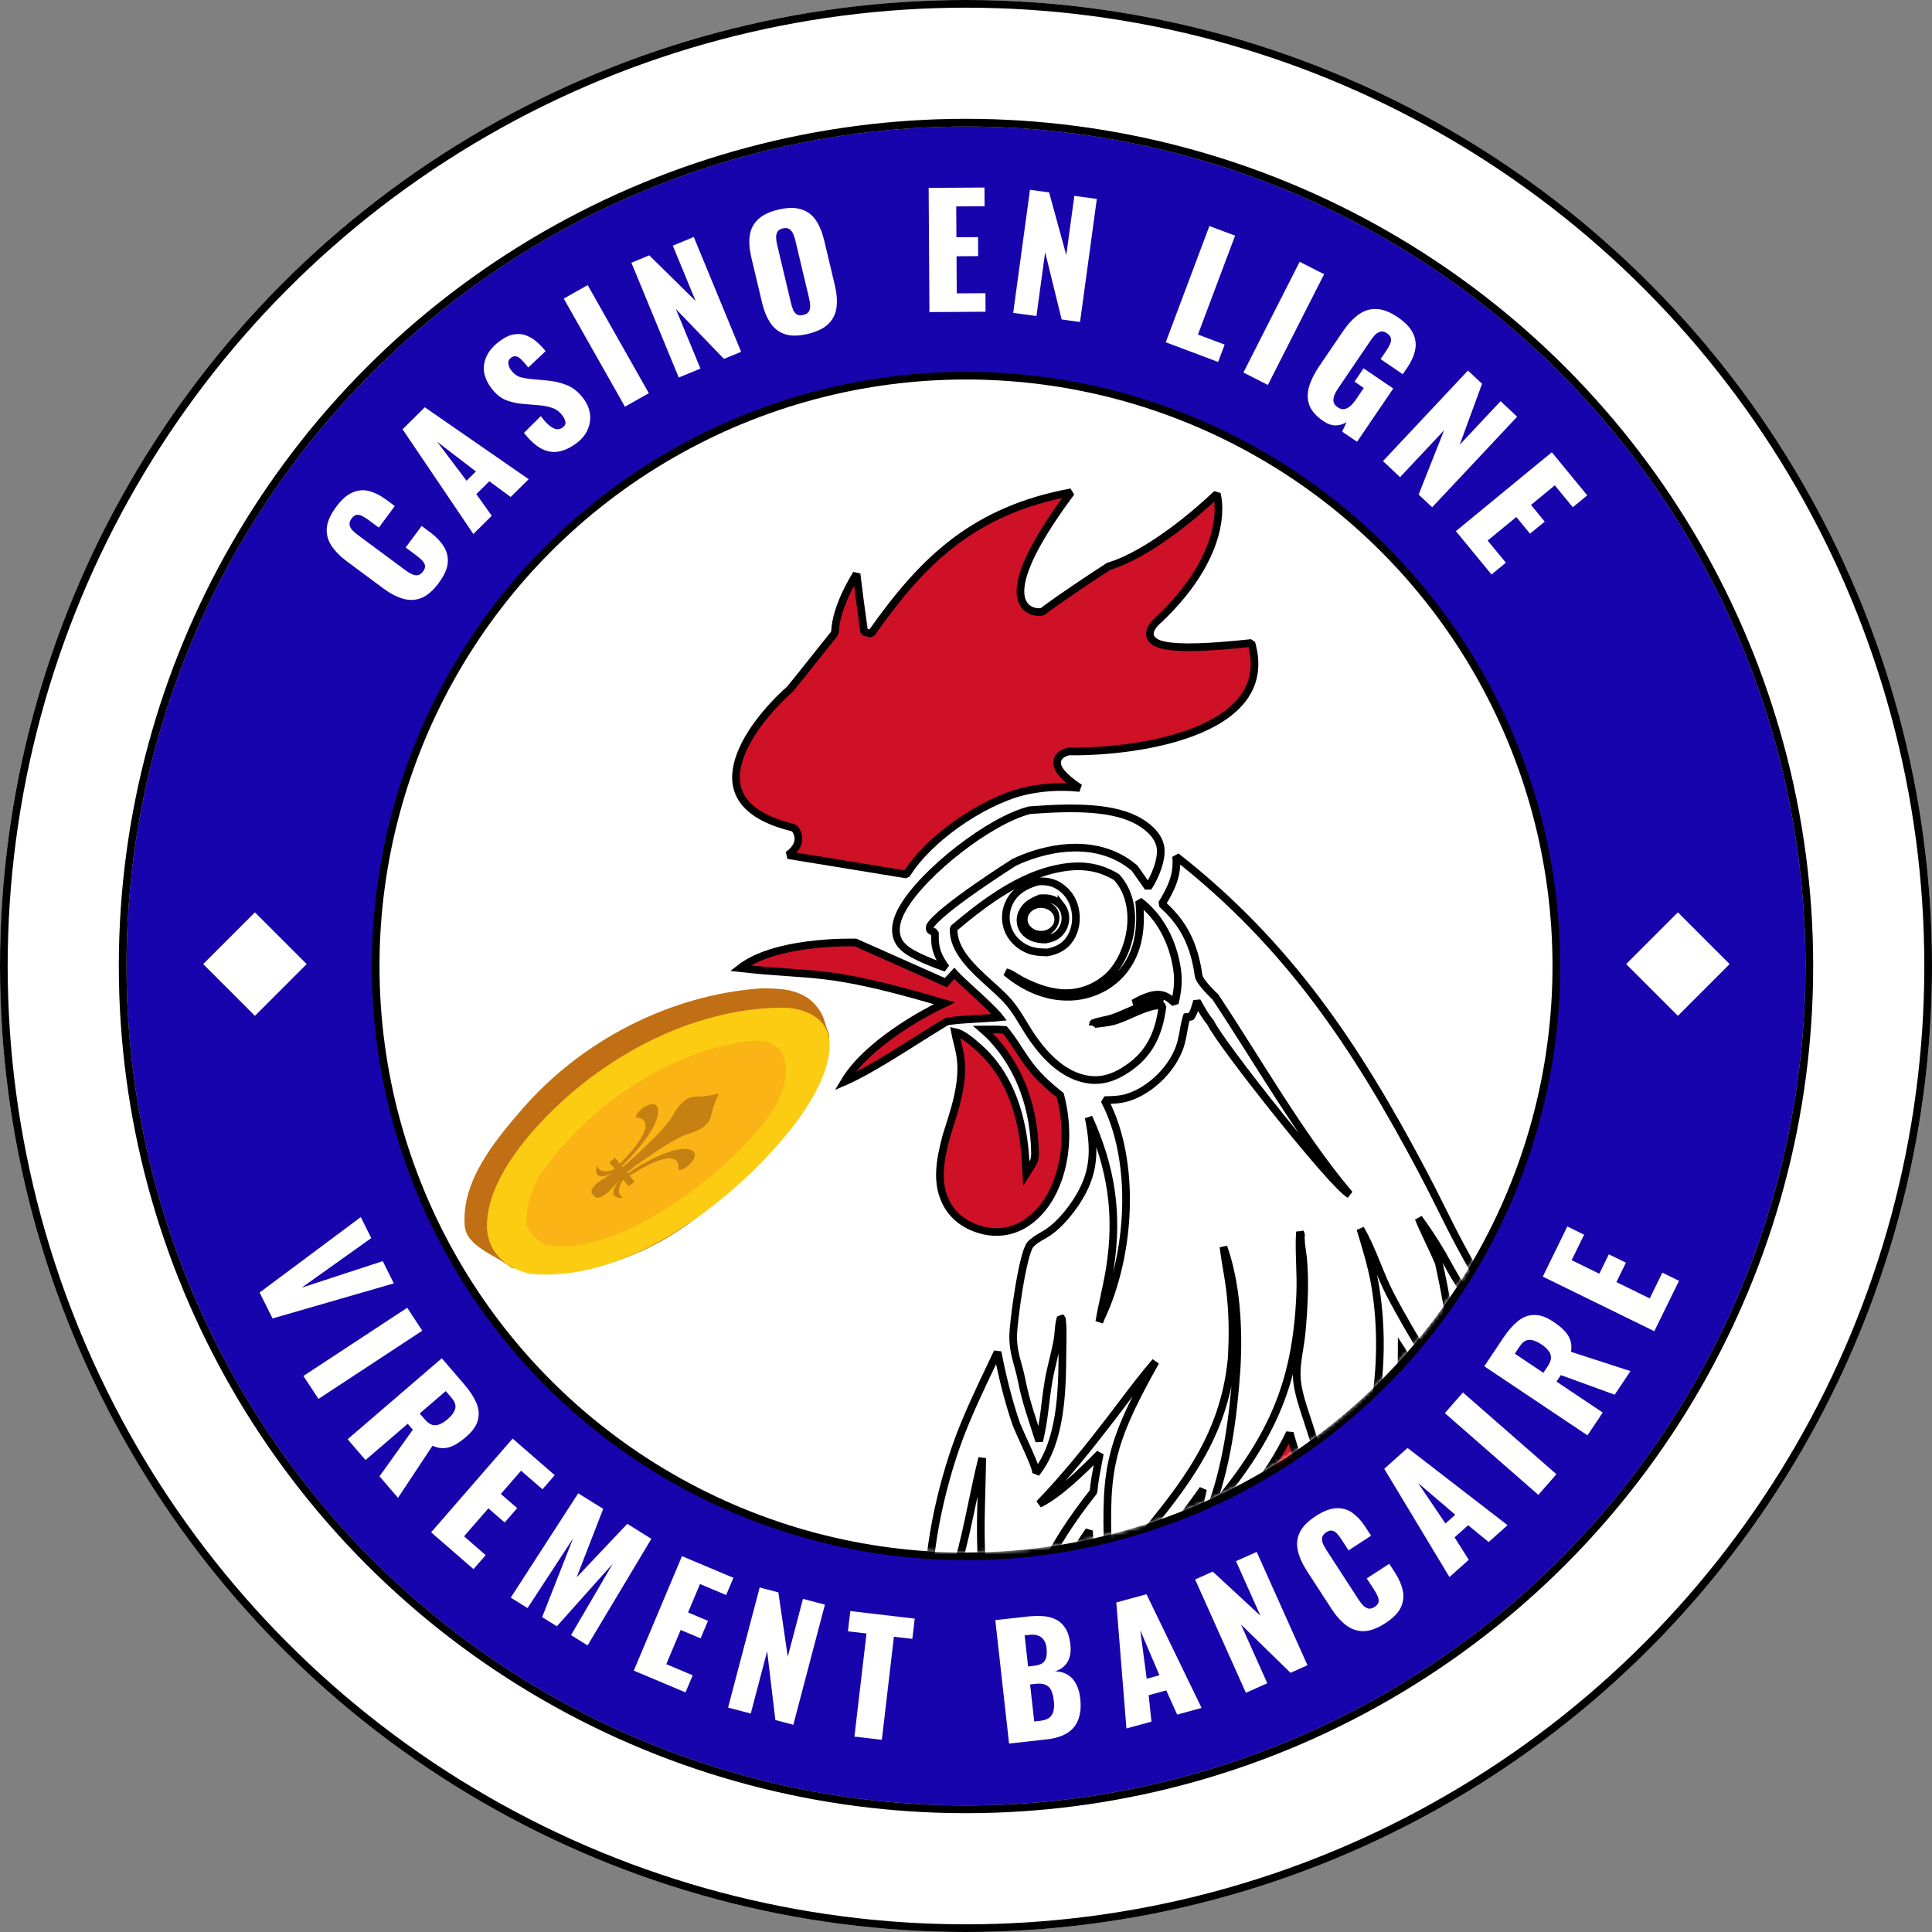
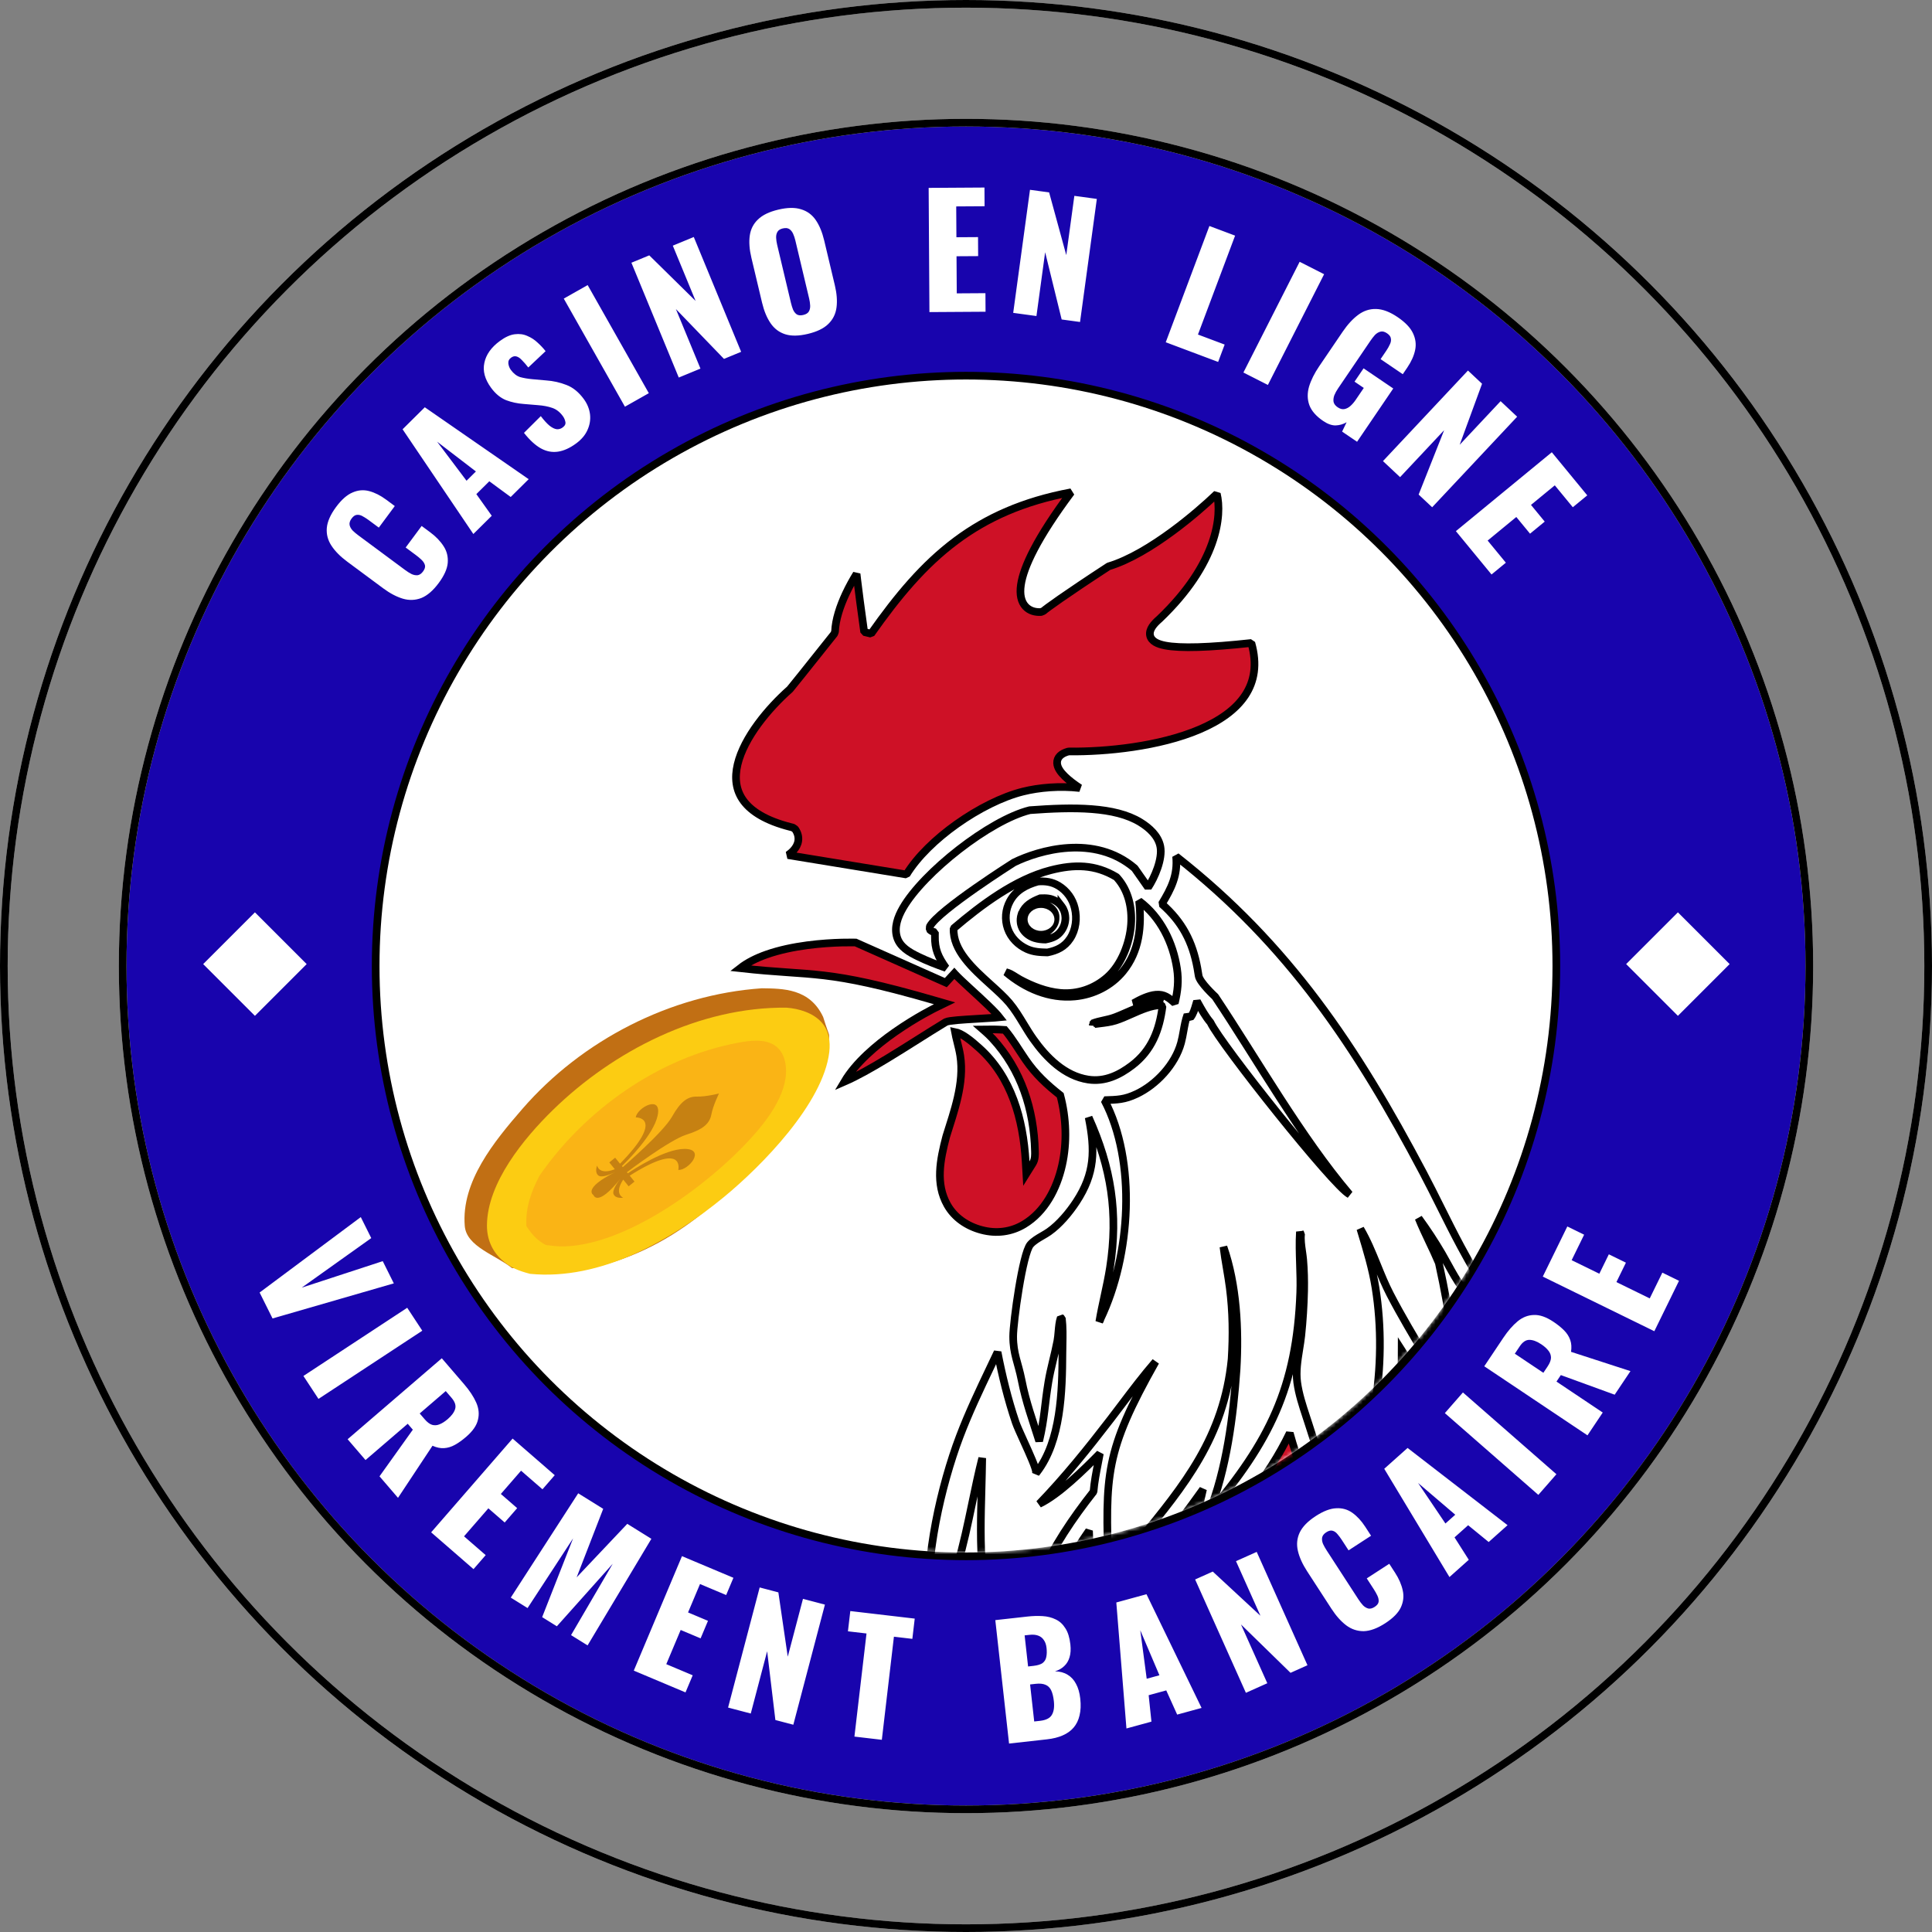
<svg xmlns="http://www.w3.org/2000/svg" width="504" height="504" viewBox="0 0 504 504" fill="none">
  <rect x="0" y="0" width="504" height="504" fill="#808080" stroke="none" />
-   <circle cx="252" cy="252" r="251" fill="white" />
  <circle cx="252" cy="252" r="251" stroke="#D9D9D9" stroke-width="2" />
  <circle cx="252" cy="252" r="251" stroke="black" stroke-width="2" />
  <circle cx="252" cy="252" r="220" fill="url(#paint0_linear_2006_921)" />
  <circle cx="252" cy="252" r="220" stroke="#D9D9D9" stroke-width="2" />
  <circle cx="252" cy="252" r="220" stroke="black" stroke-width="2" />
  <path d="M67.725 337.18L94.119 317.502L96.849 322.98L78.71 335.907L99.846 328.994L102.736 334.794L71.097 343.947L67.725 337.18ZM79.151 358.948L106.231 341.158L110.162 347.142L83.083 364.932L79.151 358.948ZM90.685 375.454L115.254 354.331L121.069 361.095C122.495 362.753 123.547 364.345 124.226 365.872C124.905 367.398 125.056 368.903 124.68 370.387C124.341 371.875 123.312 373.357 121.593 374.835C120.582 375.704 119.612 376.397 118.685 376.913C117.757 377.429 116.809 377.717 115.84 377.776C114.909 377.838 113.903 377.63 112.824 377.152L103.828 390.741L99.004 385.129L107.693 372.964L106.364 371.417L95.353 380.883L90.685 375.454ZM109.488 368.731L110.791 370.248C111.452 371.016 112.096 371.5 112.724 371.698C113.373 371.879 114.019 371.834 114.663 371.561C115.346 371.291 116.051 370.843 116.779 370.217C117.83 369.313 118.484 368.417 118.74 367.528C118.996 366.64 118.681 365.68 117.794 364.649L116.282 362.89L109.488 368.731ZM112.474 399.739L133.723 375.281L144.715 384.83L141.514 388.514L135.928 383.66L130.655 389.73L134.913 393.429L131.66 397.173L127.402 393.474L121.053 400.781L126.7 405.687L123.526 409.341L112.474 399.739ZM133.245 416.768L150.837 389.554L157.358 393.611L150.427 411.488L163.641 397.521L169.924 401.43L153.283 429.235L148.97 426.552L159.85 407.929L145.268 424.248L141.43 421.861L149.508 401.306L137.626 419.494L133.245 416.768ZM165.336 435.814L177.907 405.951L191.326 411.6L189.433 416.098L182.612 413.227L179.493 420.637L184.691 422.826L182.767 427.397L177.569 425.209L173.813 434.131L180.707 437.033L178.829 441.494L165.336 435.814ZM189.933 445.452L198.177 414.118L203.051 415.401L205.503 432.177L209.473 417.09L215.198 418.597L206.954 449.93L202.273 448.699L200.126 430.762L195.851 447.009L189.933 445.452ZM222.893 453.023L226.046 426.127L221.2 425.559L221.819 420.275L238.624 422.245L238.004 427.529L233.197 426.965L230.044 453.861L222.893 453.023ZM263.232 454.843L259.646 422.642L268.034 421.708C269.412 421.554 270.722 421.515 271.965 421.592C273.234 421.665 274.38 421.953 275.402 422.457C276.421 422.933 277.258 423.699 277.912 424.753C278.589 425.777 279.028 427.191 279.229 428.993C279.374 430.292 279.298 431.414 279 432.359C278.727 433.275 278.262 434.038 277.605 434.648C276.975 435.254 276.18 435.705 275.22 436C276.484 436.02 277.576 436.314 278.498 436.882C279.417 437.424 280.149 438.215 280.694 439.254C281.266 440.29 281.637 441.577 281.808 443.114C281.994 444.784 281.93 446.254 281.615 447.523C281.324 448.763 280.81 449.813 280.074 450.673C279.338 451.533 278.382 452.216 277.204 452.723C276.052 453.227 274.695 453.566 273.131 453.74L263.232 454.843ZM269.795 449.081L271.306 448.913C272.869 448.738 273.898 448.221 274.393 447.361C274.914 446.498 275.089 445.298 274.918 443.761C274.782 442.542 274.541 441.589 274.197 440.903C273.852 440.217 273.357 439.749 272.712 439.499C272.064 439.222 271.223 439.142 270.19 439.257L268.719 439.421L269.795 449.081ZM268.196 434.73L269.588 434.575C270.674 434.454 271.478 434.203 271.999 433.823C272.518 433.417 272.834 432.885 272.949 432.228C273.09 431.569 273.11 430.788 273.01 429.887C272.915 429.039 272.678 428.354 272.298 427.833C271.942 427.283 271.442 426.895 270.8 426.672C270.185 426.445 269.427 426.382 268.526 426.483L267.293 426.62L268.196 434.73ZM293.854 450.905L291.212 418.038L299.084 415.886L313.454 445.546L307.088 447.287L304.242 440.974L299.651 442.229L300.375 449.122L293.854 450.905ZM299.14 437.932L302.458 437.025L297.465 425.286L299.14 437.932ZM325.016 441.605L311.774 412.034L316.374 409.974L328.81 421.498L322.434 407.261L327.837 404.841L341.079 434.412L336.662 436.39L323.736 423.771L330.602 439.104L325.016 441.605ZM361.37 423.452C359.312 424.787 357.439 425.478 355.752 425.523C354.073 425.532 352.552 425.025 351.189 424.002C349.811 422.957 348.528 421.517 347.337 419.683L340.98 409.885C339.76 408.006 338.961 406.235 338.582 404.574C338.189 402.89 338.346 401.294 339.052 399.787C339.781 398.265 341.175 396.836 343.233 395.501C345.246 394.194 347.03 393.514 348.584 393.459C350.146 393.368 351.546 393.762 352.785 394.643C354.024 395.524 355.145 396.736 356.146 398.279L357.67 400.628L351.798 404.439L350.035 401.721C349.686 401.184 349.319 400.691 348.932 400.242C348.568 399.779 348.15 399.478 347.679 399.339C347.193 399.178 346.625 399.308 345.976 399.729C345.35 400.135 344.989 400.608 344.894 401.146C344.821 401.671 344.906 402.219 345.151 402.792C345.403 403.327 345.71 403.875 346.073 404.434L354.369 417.218C354.761 417.822 355.168 418.353 355.592 418.809C356.023 419.229 356.485 419.501 356.979 419.625C357.481 419.713 358.023 419.568 358.605 419.19C359.231 418.784 359.577 418.337 359.642 417.85C359.693 417.34 359.585 416.806 359.318 416.248C359.051 415.69 358.744 415.143 358.395 414.606L356.545 411.754L362.417 407.943L363.941 410.292C364.942 411.836 365.607 413.375 365.936 414.91C366.272 416.408 366.103 417.886 365.426 419.342C364.758 420.761 363.406 422.131 361.37 423.452ZM378.12 411.406L361.106 383.161L367.193 377.726L393.277 397.872L388.354 402.268L382.993 397.885L379.442 401.055L383.162 406.903L378.12 411.406ZM377.069 397.436L379.635 395.145L369.934 386.862L377.069 397.436ZM401.308 389.969L376.919 368.64L381.633 363.25L406.022 384.58L401.308 389.969ZM414.125 374.438L387.198 356.419L392.159 349.005C393.375 347.188 394.627 345.748 395.916 344.685C397.205 343.623 398.615 343.074 400.146 343.04C401.669 342.968 403.373 343.563 405.257 344.824C406.365 345.565 407.292 346.314 408.038 347.07C408.783 347.825 409.314 348.662 409.631 349.58C409.94 350.46 410.008 351.485 409.836 352.653L425.337 357.684L421.221 363.834L407.174 358.717L406.039 360.412L418.107 368.488L414.125 374.438ZM402.615 358.121L403.728 356.459C404.291 355.617 404.585 354.866 404.608 354.208C404.609 353.535 404.392 352.925 403.957 352.376C403.514 351.791 402.894 351.232 402.096 350.698C400.943 349.927 399.905 349.537 398.981 349.528C398.056 349.519 397.216 350.079 396.459 351.21L395.169 353.138L402.615 358.121ZM431.565 347.273L402.465 333.026L408.867 319.949L413.25 322.095L409.996 328.741L417.217 332.276L419.697 327.211L424.152 329.392L421.672 334.457L430.366 338.714L433.655 331.996L438.002 334.124L431.565 347.273Z" fill="white" />
  <path d="M114.44 152.101C112.979 154.072 111.466 155.374 109.902 156.007C108.332 156.603 106.73 156.66 105.095 156.179C103.439 155.681 101.732 154.782 99.975 153.48L90.591 146.525C88.792 145.192 87.424 143.813 86.488 142.389C85.53 140.949 85.119 139.399 85.253 137.74C85.404 136.059 86.209 134.233 87.67 132.262C89.099 130.334 90.532 129.072 91.968 128.477C93.4 127.845 94.85 127.725 96.318 128.116C97.787 128.508 99.261 129.252 100.739 130.347L102.989 132.014L98.821 137.638L96.218 135.709C95.704 135.328 95.187 134.995 94.668 134.71C94.165 134.403 93.668 134.268 93.178 134.302C92.666 134.321 92.18 134.641 91.719 135.263C91.275 135.863 91.102 136.432 91.201 136.97C91.316 137.486 91.588 137.97 92.017 138.421C92.441 138.835 92.921 139.24 93.456 139.637L105.7 148.711C106.279 149.14 106.846 149.494 107.402 149.773C107.953 150.016 108.482 150.109 108.988 150.052C109.489 149.959 109.946 149.634 110.358 149.076C110.803 148.477 110.971 147.937 110.861 147.458C110.73 146.962 110.442 146.5 109.997 146.071C109.552 145.641 109.072 145.236 108.558 144.855L105.827 142.83L109.995 137.206L112.244 138.874C113.722 139.969 114.884 141.179 115.729 142.502C116.568 143.788 116.926 145.231 116.802 146.832C116.672 148.395 115.885 150.152 114.44 152.101ZM123.482 139.308L105.022 111.987L110.817 106.243L137.915 125.004L133.227 129.65L127.645 125.552L124.264 128.902L128.284 134.549L123.482 139.308ZM121.706 125.412L124.149 122.99L114.03 115.223L121.706 125.412ZM150.286 115.689C148.652 116.888 147.074 117.6 145.552 117.825C144.029 118.049 142.547 117.765 141.104 116.972C139.646 116.157 138.174 114.806 136.689 112.919L141.078 108.555C141.92 109.657 142.679 110.489 143.356 111.05C144.055 111.596 144.676 111.901 145.219 111.965C145.784 112.014 146.303 111.864 146.776 111.517C147.378 111.075 147.615 110.587 147.487 110.052C147.38 109.502 147.161 109.001 146.83 108.549C146.041 107.475 145.12 106.761 144.067 106.409C142.999 106.036 141.748 105.796 140.315 105.691L136.613 105.382C135.009 105.269 133.476 104.939 132.015 104.391C130.56 103.805 129.256 102.728 128.104 101.159C126.478 98.945 125.895 96.776 126.354 94.653C126.797 92.508 128.147 90.607 130.404 88.95C131.801 87.924 133.092 87.34 134.278 87.197C135.485 87.038 136.587 87.188 137.585 87.647C138.589 88.067 139.482 88.652 140.264 89.402C141.051 90.114 141.74 90.849 142.329 91.607L137.814 95.865C137.224 95.107 136.681 94.48 136.185 93.985C135.694 93.452 135.22 93.121 134.763 92.994C134.29 92.845 133.806 92.952 133.312 93.316C132.774 93.71 132.542 94.228 132.616 94.868C132.711 95.493 132.924 96.032 133.256 96.483C133.966 97.45 134.775 98.08 135.685 98.372C136.599 98.626 137.677 98.811 138.919 98.925L142.476 99.241C144.325 99.371 146.087 99.765 147.76 100.422C149.455 101.064 150.966 102.287 152.291 104.092C153.191 105.318 153.732 106.64 153.915 108.061C154.082 109.46 153.863 110.829 153.258 112.167C152.673 113.489 151.683 114.663 150.286 115.689ZM163.027 106.095L147.071 77.896L153.303 74.37L169.259 102.569L163.027 106.095ZM177.069 98.49L164.716 68.537L169.375 66.615L181.462 78.505L175.514 64.084L180.987 61.827L193.34 91.779L188.865 93.624L176.322 80.625L182.727 96.156L177.069 98.49ZM210.727 87.108C208.366 87.668 206.399 87.697 204.827 87.194C203.254 86.69 201.985 85.731 201.018 84.316C200.052 82.902 199.312 81.118 198.801 78.964L196.017 67.25C195.499 65.071 195.357 63.145 195.59 61.473C195.823 59.8 196.531 58.398 197.715 57.267C198.893 56.11 200.662 55.251 203.023 54.69C205.41 54.123 207.389 54.091 208.962 54.595C210.554 55.066 211.83 55.996 212.791 57.385C213.751 58.774 214.49 60.558 215.008 62.737L217.792 74.451C218.303 76.604 218.446 78.53 218.219 80.229C217.992 81.927 217.277 83.358 216.073 84.521C214.896 85.678 213.113 86.54 210.727 87.108ZM209.552 82.165C210.278 81.993 210.767 81.684 211.018 81.241C211.269 80.798 211.379 80.278 211.347 79.683C211.315 79.088 211.228 78.491 211.086 77.895L207.48 62.717C207.332 62.095 207.141 61.523 206.908 61.003C206.668 60.457 206.337 60.042 205.913 59.759C205.49 59.476 204.915 59.421 204.188 59.594C203.514 59.754 203.051 60.056 202.8 60.499C202.549 60.943 202.439 61.462 202.471 62.057C202.497 62.627 202.584 63.223 202.732 63.846L206.338 79.023C206.48 79.62 206.658 80.194 206.871 80.746C207.111 81.293 207.429 81.71 207.827 81.999C208.251 82.282 208.826 82.338 209.552 82.165ZM242.46 81.414L242.258 49.014L256.818 48.923L256.848 53.803L249.448 53.849L249.498 61.889L255.138 61.854L255.169 66.814L249.529 66.849L249.59 76.529L257.07 76.482L257.1 81.322L242.46 81.414ZM264.313 81.616L268.692 49.514L273.685 50.195L278.156 66.549L280.264 51.092L286.13 51.892L281.751 83.995L276.956 83.341L272.647 65.798L270.377 82.443L264.313 81.616ZM304.107 89.285L315.496 58.953L322.199 61.47L312.511 87.271L319.476 89.886L317.775 94.417L304.107 89.285ZM324.368 97.181L339.038 68.292L345.422 71.534L330.753 100.423L324.368 97.181ZM345.179 109.819C343.326 108.561 342.121 107.178 341.565 105.672C341.03 104.181 341.003 102.583 341.484 100.879C342.002 99.167 342.883 97.396 344.126 95.565L350.239 86.565C351.528 84.668 352.887 83.189 354.316 82.129C355.745 81.069 357.299 80.561 358.978 80.605C360.693 80.642 362.566 81.35 364.595 82.728C366.581 84.077 367.911 85.464 368.587 86.89C369.284 88.331 369.479 89.8 369.17 91.299C368.861 92.798 368.175 94.331 367.111 95.897L365.942 97.617L360.152 93.684L361.635 91.5C362.024 90.927 362.34 90.368 362.581 89.822C362.845 89.292 362.931 88.786 362.839 88.305C362.784 87.816 362.447 87.362 361.83 86.942C361.19 86.508 360.607 86.37 360.08 86.528C359.569 86.664 359.097 86.956 358.664 87.403C358.253 87.865 357.86 88.373 357.486 88.924L349.058 101.332C348.653 101.928 348.326 102.528 348.077 103.132C347.865 103.73 347.801 104.299 347.885 104.839C348.006 105.373 348.364 105.842 348.96 106.246C349.577 106.666 350.164 106.823 350.72 106.716C351.275 106.61 351.799 106.337 352.291 105.898C352.783 105.458 353.231 104.941 353.636 104.345L355.771 101.202L353.355 99.561L355.715 96.087L363.458 101.346L354.019 115.243L350.114 112.591L351.289 110.15C350.427 110.66 349.481 110.936 348.453 110.979C347.44 111 346.348 110.614 345.179 109.819ZM360.775 120.286L382.947 96.661L386.623 100.11L380.789 116.029L391.464 104.654L395.781 108.705L373.609 132.33L370.079 129.018L376.734 112.224L365.238 124.474L360.775 120.286ZM379.796 138.56L404.82 117.979L414.068 129.224L410.299 132.324L405.599 126.609L399.389 131.716L402.972 136.072L399.141 139.223L395.558 134.867L388.082 141.015L392.834 146.792L389.096 149.867L379.796 138.56Z" fill="white" />
  <circle cx="252" cy="252" r="154" fill="white" stroke="black" stroke-width="2" />
  <mask id="mask0_2006_921" style="mask-type:alpha" maskUnits="userSpaceOnUse" x="99" y="99" width="306" height="306">
    <circle cx="252" cy="252" r="153" fill="#D9D9D9" />
  </mask>
  <g mask="url(#mask0_2006_921)">
    <path d="M361.353 378.179C368.285 378.219 374.85 379.621 381.385 382.104C391.913 386.106 401.837 393.84 410.705 402.938C419.566 412.028 427.323 422.428 433.528 431.689C436.38 435.946 439.44 440.294 441.681 444.815C436.091 444.231 432.894 443.841 429.936 442.821C426.697 441.706 423.701 439.82 418.181 435.923L416.764 437.282C422.744 446.543 427.077 457.13 430.302 467.752C426.975 464.71 423.505 461.838 420.055 458.983C415.652 455.341 411.284 451.724 407.226 447.768L405.612 448.886C412.128 463.693 417.668 478.577 421.26 494.305C408.901 491.429 397.576 487.53 387.864 479.165L386.253 480.207C387.167 483.291 388.288 486.268 389.414 489.229L389.42 489.242C392.353 496.639 395.603 503.69 399.154 510.763C387.816 509.714 377.451 504.57 367.664 498.617L366.324 500.044C372.727 509.211 378.566 518.981 385.829 527.716C383.108 526.111 380.452 524.447 378.009 522.54C374.664 519.93 371.714 516.763 368.762 513.582C359.259 503.341 351.756 492.561 345.799 479.933C336.271 459.734 331.724 433.46 336.649 411.595C337.301 408.704 338.317 405.843 339.441 402.965C340.021 401.481 340.634 399.977 341.237 398.471C341.406 400.708 341.61 403.436 341.803 406.052C341.986 408.535 342.161 410.915 342.29 412.675C342.354 413.554 342.407 414.279 342.444 414.783C342.463 415.035 342.477 415.233 342.486 415.367C342.491 415.434 342.496 415.486 342.498 415.521C342.499 415.538 342.5 415.551 342.501 415.56C342.501 415.564 342.501 415.567 342.501 415.569C342.501 415.57 342.502 415.572 342.502 415.572L343.499 415.5L342.502 415.573L344.426 415.876V415.875C344.426 415.874 344.427 415.872 344.428 415.87C344.429 415.866 344.432 415.86 344.436 415.853C344.442 415.836 344.452 415.812 344.465 415.78C344.491 415.717 344.53 415.622 344.579 415.502C344.678 415.261 344.821 414.915 344.998 414.494C345.352 413.651 345.838 412.511 346.369 411.316C346.901 410.12 347.473 408.878 347.999 407.832C348.542 406.753 348.99 405.976 349.271 405.636C356.056 397.397 358.152 387.804 361.353 378.179Z" fill="#002654" />
    <path d="M361.353 378.179C368.285 378.219 374.85 379.621 381.385 382.104C391.913 386.106 401.837 393.84 410.705 402.938C419.566 412.028 427.323 422.428 433.528 431.689C436.38 435.946 439.44 440.294 441.681 444.815C436.091 444.231 432.894 443.841 429.936 442.821C426.697 441.706 423.701 439.82 418.181 435.923L416.764 437.282C422.744 446.543 427.077 457.13 430.302 467.752C426.975 464.71 423.505 461.838 420.055 458.983C415.652 455.341 411.284 451.724 407.226 447.768L405.612 448.886C412.128 463.693 417.668 478.577 421.26 494.305C408.901 491.429 397.576 487.53 387.864 479.165L386.253 480.207C387.167 483.291 388.288 486.268 389.414 489.229L389.42 489.242C392.353 496.639 395.603 503.69 399.154 510.763C387.816 509.714 377.451 504.57 367.664 498.617L366.324 500.044C372.727 509.211 378.566 518.981 385.829 527.716C383.108 526.111 380.452 524.447 378.009 522.54C374.664 519.93 371.714 516.763 368.762 513.582C359.259 503.341 351.756 492.561 345.799 479.933C336.271 459.734 331.724 433.46 336.649 411.595C337.301 408.704 338.317 405.843 339.441 402.965C340.021 401.481 340.634 399.977 341.237 398.471C341.406 400.708 341.61 403.436 341.803 406.052C341.986 408.535 342.161 410.915 342.29 412.675C342.354 413.554 342.407 414.279 342.444 414.783C342.463 415.035 342.477 415.233 342.486 415.367C342.491 415.434 342.496 415.486 342.498 415.521C342.499 415.538 342.5 415.551 342.501 415.56C342.501 415.564 342.501 415.567 342.501 415.569C342.501 415.57 342.502 415.572 342.502 415.572L343.499 415.5L342.502 415.573L344.426 415.876V415.875C344.426 415.874 344.427 415.872 344.428 415.87C344.429 415.866 344.432 415.86 344.436 415.853C344.442 415.836 344.452 415.812 344.465 415.78C344.491 415.717 344.53 415.622 344.579 415.502C344.678 415.261 344.821 414.915 344.998 414.494C345.352 413.651 345.838 412.511 346.369 411.316C346.901 410.12 347.473 408.878 347.999 407.832C348.542 406.753 348.99 405.976 349.271 405.636C356.056 397.397 358.152 387.804 361.353 378.179Z" fill="#CE1126" />
    <path d="M361.353 378.179C368.285 378.219 374.85 379.621 381.385 382.104C391.913 386.106 401.837 393.84 410.705 402.938C419.566 412.028 427.323 422.428 433.528 431.689C436.38 435.946 439.44 440.294 441.681 444.815C436.091 444.231 432.894 443.841 429.936 442.821C426.697 441.706 423.701 439.82 418.181 435.923L416.764 437.282C422.744 446.543 427.077 457.13 430.302 467.752C426.975 464.71 423.505 461.838 420.055 458.983C415.652 455.341 411.284 451.724 407.226 447.768L405.612 448.886C412.128 463.693 417.668 478.577 421.26 494.305C408.901 491.429 397.576 487.53 387.864 479.165L386.253 480.207C387.167 483.291 388.288 486.268 389.414 489.229L389.42 489.242C392.353 496.639 395.603 503.69 399.154 510.763C387.816 509.714 377.451 504.57 367.664 498.617L366.324 500.044C372.727 509.211 378.566 518.981 385.829 527.716C383.108 526.111 380.452 524.447 378.009 522.54C374.664 519.93 371.714 516.763 368.762 513.582C359.259 503.341 351.756 492.561 345.799 479.933C336.271 459.734 331.724 433.46 336.649 411.595C337.301 408.704 338.317 405.843 339.441 402.965C340.021 401.481 340.634 399.977 341.237 398.471C341.406 400.708 341.61 403.436 341.803 406.052C341.986 408.535 342.161 410.915 342.29 412.675C342.354 413.554 342.407 414.279 342.444 414.783C342.463 415.035 342.477 415.233 342.486 415.367C342.491 415.434 342.496 415.486 342.498 415.521C342.499 415.538 342.5 415.551 342.501 415.56C342.501 415.564 342.501 415.567 342.501 415.569C342.501 415.57 342.502 415.572 342.502 415.572L343.499 415.5L342.502 415.573L344.426 415.876V415.875C344.426 415.874 344.427 415.872 344.428 415.87C344.429 415.866 344.432 415.86 344.436 415.853C344.442 415.836 344.452 415.812 344.465 415.78C344.491 415.717 344.53 415.622 344.579 415.502C344.678 415.261 344.821 414.915 344.998 414.494C345.352 413.651 345.838 412.511 346.369 411.316C346.901 410.12 347.473 408.878 347.999 407.832C348.542 406.753 348.99 405.976 349.271 405.636C356.056 397.397 358.152 387.804 361.353 378.179Z" stroke="black" stroke-width="2" stroke-linejoin="bevel" />
    <path fill-rule="evenodd" clip-rule="evenodd" d="M306.814 223.42C307.287 228.336 305.538 231.758 303.091 235.82C308.385 240.476 311.098 245.654 312.364 252.582C312.48 253.219 312.584 253.878 312.689 254.544C312.965 256.302 316.998 260 316.998 260C327.955 276.421 339.308 296.542 352.043 311.57C347.908 309.468 318.431 272.395 315.769 266.708C314.503 265.241 313.461 263.367 312.503 261.641L312.257 261.199C312.169 261.479 312.085 261.767 312 262.06C311.655 263.252 311.292 264.505 310.536 265.443C310.113 265.26 310.059 265.182 309.872 264.91C309.837 264.858 309.797 264.8 309.749 264.733C309.254 266.093 308.998 267.528 308.743 268.963C308.557 270.006 308.372 271.048 308.095 272.061C306.555 277.686 301.677 282.95 296.473 285.4C293.362 286.865 291.517 286.899 288.117 287C296.518 302.956 294.998 327.5 287.114 344.012C286.99 344.444 287.023 344.315 286.776 344.8C287.149 342.547 287.633 340.309 288.117 338.072C288.648 335.615 289.179 333.158 289.564 330.684C291.761 316.575 289.903 304.615 283.998 291.5C285.716 300.072 285.627 306.132 280.78 313.517C278.948 316.309 276.355 319.422 273.61 321.344C273.095 321.704 272.516 322.039 271.929 322.38C270.783 323.045 269.603 323.729 268.796 324.655C266.763 326.988 264.313 344.943 264.305 348.604C264.294 353.199 265.615 355.499 266.498 360C267.641 365.821 269.322 370.277 271.093 375.929C272.545 369.756 272.468 366.689 273.498 360.5C274.105 356.85 275.131 353.509 275.827 349.847C275.97 349.097 276.043 348.259 276.117 347.412C276.23 346.121 276.344 344.808 276.71 343.751L277.007 343.932C277.282 346.162 277.235 348.493 277.189 350.782C277.174 351.522 277.159 352.257 277.155 352.983C277.104 362.882 276.806 375.817 270.513 384.013C270.468 384.072 270.422 384.13 270.376 384.188L270.245 384.352C270.254 384.262 270.268 384.171 270.273 384.08C270.324 383.095 268.594 379.286 267.069 375.929C266.142 373.887 265.29 372.012 264.962 371.043C262.951 365.105 261.426 358.875 260.234 352.723C259.623 354.02 259.006 355.315 258.389 356.612C255.543 362.588 252.691 368.578 250.347 374.766C245.544 387.442 241.122 406.676 242.462 420.255C242.502 420.46 242.54 420.666 242.578 420.873C242.756 421.841 242.936 422.821 243.318 423.722C249.094 413.766 251.346 402.972 253.622 392.065C254.436 388.167 255.252 384.255 256.233 380.361C256.197 383.063 256.126 385.718 256.056 388.338C255.662 403.047 255.297 416.64 261.336 431.262C262.961 435.196 265.188 439.661 268.038 442.829L267.983 442.552C267.652 440.849 267.318 439.138 267.125 437.414C265.047 418.859 274.304 403.086 285.267 389.135C285.472 386.627 285.965 384.11 286.453 381.617C286.613 380.801 286.772 379.988 286.92 379.178C282.896 383.281 276.176 389.919 271.093 392.324C277.789 385.383 283.815 377.893 289.691 370.24C290.679 368.953 291.656 367.658 292.634 366.364C295.489 362.583 298.344 358.804 301.452 355.224C288.176 378.806 288.358 384.511 289.155 409.458L289.228 411.744C291.915 408.248 294.636 404.93 297.3 401.681C308.829 387.621 319.29 374.864 321.289 354.571C321.678 348.33 321.609 342.217 320.815 336C320.597 334.291 320.309 332.59 320.021 330.89C319.705 329.022 319.389 327.155 319.165 325.277C322.622 335.194 323.19 346.831 322.579 357.248C321.747 369.486 319.94 383.397 315.344 394.796C331.095 376.095 338.256 362.026 339.194 337.203C339.287 334.755 339.204 332.285 339.122 329.819C339.026 326.973 338.931 324.133 339.106 321.336L339.201 321.675L339.418 321.884C339.24 323.295 339.475 324.931 339.7 326.494C339.803 327.21 339.903 327.912 339.961 328.569C340.2 331.299 340.26 334.005 340.207 336.745C340.121 340.649 339.874 344.543 339.466 348.427C339.337 349.588 339.148 350.767 338.958 351.953C338.495 354.841 338.024 357.773 338.402 360.608C338.809 363.656 339.799 366.655 340.768 369.594C340.955 370.159 341.141 370.722 341.322 371.284C345.17 383.215 347.621 390.297 345.498 403C346.619 401.217 347.509 399.361 348.498 397.5C358.215 379.133 362.136 356.508 358.819 335.878C358.02 330.913 356.575 326.154 355.119 321.361L354.875 320.557C356.632 323.536 357.951 326.779 359.269 330.021C360.314 332.59 361.358 335.158 362.621 337.595C365.596 343.336 368.953 348.928 372.308 354.517C374.759 358.602 376.198 362.362 378.498 366.5C379.626 351.733 378.498 344 375.343 329.445C374.574 327.605 373.719 325.804 372.864 324.004C371.889 321.949 370.914 319.895 370.066 317.781C372.264 320.777 374.301 323.879 376.177 327.089C376.682 327.959 377.171 328.848 377.661 329.74C378.842 331.888 380.03 334.05 381.477 335.994C384.797 340.457 389.481 344.48 393.902 348.277C395.181 349.375 396.438 350.455 397.634 351.521C391.574 343.233 385.94 334.23 381.076 325.176C379.265 321.805 377.554 318.378 375.844 314.952C374.341 311.942 372.838 308.931 371.267 305.958C353.96 273.213 336.226 246.485 306.814 223.42Z" fill="white" />
    <path d="M322.087 357.119C322.049 357.042 322.012 356.964 321.975 356.886C321.889 356.702 321.802 356.519 321.702 356.342M303.091 235.82C305.538 231.758 307.287 228.336 306.814 223.42C336.226 246.485 353.96 273.213 371.267 305.958C372.838 308.931 374.341 311.942 375.844 314.952C377.554 318.378 379.265 321.805 381.076 325.176C385.94 334.23 391.574 343.233 397.634 351.521C396.438 350.455 395.181 349.375 393.902 348.277C389.481 344.48 384.797 340.457 381.477 335.994C380.03 334.05 378.842 331.888 377.661 329.74C377.171 328.848 376.682 327.959 376.177 327.089C374.301 323.879 372.264 320.777 370.066 317.781C370.914 319.895 371.889 321.949 372.864 324.004C373.719 325.804 374.574 327.605 375.343 329.445C378.498 344 379.626 351.733 378.498 366.5C376.198 362.362 374.759 358.602 372.308 354.517C368.953 348.928 365.596 343.336 362.621 337.595C361.358 335.158 360.314 332.59 359.269 330.021C357.951 326.779 356.632 323.536 354.875 320.557L355.119 321.361C356.575 326.154 358.02 330.913 358.819 335.878C362.136 356.508 358.215 379.133 348.498 397.5C347.509 399.361 346.619 401.217 345.498 403C347.621 390.297 345.17 383.215 341.322 371.284C341.141 370.722 340.955 370.159 340.768 369.594C339.799 366.655 338.809 363.656 338.402 360.608C338.024 357.773 338.495 354.841 338.958 351.953C339.148 350.767 339.337 349.588 339.466 348.427C339.874 344.543 340.121 340.649 340.207 336.745C340.26 334.005 340.2 331.299 339.961 328.569C339.903 327.912 339.803 327.21 339.7 326.494C339.475 324.931 339.24 323.295 339.418 321.884L339.201 321.675L339.106 321.336C338.931 324.133 339.026 326.973 339.122 329.819C339.204 332.285 339.287 334.755 339.194 337.203C338.256 362.026 331.095 376.095 315.344 394.796C319.94 383.397 321.747 369.486 322.579 357.248C323.19 346.831 322.622 335.194 319.165 325.277C319.389 327.155 319.705 329.022 320.021 330.89C320.309 332.59 320.597 334.291 320.815 336C321.609 342.217 321.678 348.33 321.289 354.571C319.29 374.864 308.829 387.621 297.3 401.681C294.636 404.93 291.915 408.248 289.228 411.744L289.155 409.458C288.358 384.511 288.176 378.806 301.452 355.224C298.344 358.804 295.489 362.583 292.634 366.364C291.656 367.658 290.679 368.953 289.691 370.24C283.815 377.893 277.789 385.383 271.093 392.324C276.176 389.919 282.896 383.281 286.92 379.178C286.772 379.988 286.613 380.801 286.453 381.617C285.965 384.11 285.472 386.627 285.267 389.135C274.304 403.086 265.047 418.859 267.125 437.414C267.318 439.138 267.652 440.849 267.983 442.552L268.038 442.829C265.188 439.661 262.961 435.196 261.336 431.262C255.297 416.64 255.662 403.047 256.056 388.338C256.126 385.718 256.197 383.063 256.233 380.361C255.252 384.255 254.436 388.167 253.622 392.065C251.346 402.972 249.094 413.766 243.318 423.722C242.936 422.821 242.756 421.841 242.578 420.873C242.54 420.666 242.502 420.46 242.462 420.255C241.122 406.676 245.544 387.442 250.347 374.766C252.691 368.578 255.543 362.588 258.389 356.612C259.006 355.315 259.623 354.02 260.234 352.723C261.426 358.875 262.951 365.105 264.962 371.043C265.29 372.012 266.142 373.887 267.069 375.929C268.594 379.286 270.324 383.095 270.273 384.08C270.268 384.171 270.254 384.262 270.245 384.352L270.376 384.188C270.422 384.13 270.468 384.072 270.513 384.013C276.806 375.817 277.104 362.882 277.155 352.983C277.159 352.257 277.174 351.522 277.189 350.782C277.235 348.493 277.282 346.162 277.007 343.932L276.71 343.751C276.344 344.808 276.23 346.121 276.117 347.412C276.043 348.259 275.97 349.097 275.827 349.847C275.131 353.509 274.105 356.85 273.498 360.5C272.468 366.689 272.545 369.756 271.093 375.929C269.322 370.277 267.641 365.821 266.498 360C265.615 355.499 264.294 353.199 264.305 348.604C264.313 344.943 266.763 326.988 268.796 324.655C269.603 323.729 270.783 323.045 271.929 322.38C272.516 322.039 273.095 321.704 273.61 321.344C276.355 319.422 278.948 316.309 280.78 313.517C285.627 306.132 285.716 300.072 283.998 291.5C289.903 304.615 291.761 316.575 289.564 330.684C289.179 333.158 288.648 335.615 288.117 338.072C287.633 340.309 287.149 342.547 286.776 344.8C287.023 344.315 286.99 344.444 287.114 344.012C294.998 327.5 296.518 302.956 288.117 287C291.517 286.899 293.362 286.865 296.473 285.4C301.677 282.95 306.555 277.686 308.095 272.061C308.372 271.048 308.557 270.006 308.743 268.963C308.998 267.528 309.254 266.093 309.749 264.733C309.797 264.8 309.837 264.858 309.872 264.91C310.059 265.182 310.113 265.26 310.536 265.443C311.292 264.505 311.655 263.252 312 262.06C312.085 261.767 312.169 261.479 312.257 261.199L312.503 261.641C313.461 263.367 314.503 265.241 315.769 266.708C318.431 272.395 347.908 309.468 352.043 311.57C339.308 296.542 327.955 276.421 316.998 260C316.998 260 312.965 256.302 312.689 254.544C312.584 253.878 312.48 253.219 312.364 252.582C311.098 245.654 308.385 240.476 303.091 235.82Z" stroke="black" stroke-width="2" stroke-linejoin="bevel" />
-     <path d="M336.46 373.838C336.94 375.64 337.501 377.423 338.075 379.184C338.918 381.77 339.779 384.298 340.476 386.84C336.673 395.139 333.017 404.357 330.988 413.32C329.614 419.395 329.502 425.465 328.914 431.424C328.387 436.762 327.498 442.246 327.218 447.73C326.31 465.536 328.504 486.257 334.672 503.082L336.605 502.837C336.679 502.103 336.531 500.969 336.315 499.762C336.092 498.511 335.769 497.041 335.427 495.565C334.733 492.57 333.975 489.604 333.727 488.126C332.218 479.16 331.15 467.632 331.41 457.622C332.053 460.3 332.786 462.947 333.466 465.502C341.016 493.868 358.737 516.209 380.384 534.838C401.804 553.272 427.133 568.124 450.364 581.6C445.112 597.449 446.064 608.459 446.382 623.357C445.745 621.689 445.166 619.99 444.592 618.272C443.489 614.974 442.397 611.596 440.949 608.348L439.048 608.904C439.401 611.238 439.785 613.193 440.095 614.91C440.407 616.639 440.644 618.131 440.725 619.609C440.849 621.892 440.602 624.2 439.593 627.293C437.831 621.934 435.538 616.789 433.373 611.678L431.453 612.124C431.698 616.447 431.168 619.717 429.919 623.479C427.733 616.346 424.617 609.074 420.102 603.118C412.76 593.435 400.545 585.013 387.619 577.721C374.686 570.424 360.875 564.17 350.34 558.916C346.858 557.18 342.299 554.908 337.935 552.426C335.389 550.978 332.935 549.47 330.812 547.971C340.558 550.653 352.09 552.178 361.504 552.941L361.853 550.98C344.928 546.287 329.138 539.827 314.67 529.769C312.67 528.378 309.602 525.83 306.532 523.374C305.011 522.157 303.496 520.969 302.143 519.984C300.805 519.012 299.565 518.195 298.605 517.757L297.449 519.338C306.005 528.78 318.058 536.545 330.069 542.41C327.934 541.733 325.814 541.007 323.711 540.229C320.622 539.087 317.577 537.84 314.574 536.487C311.947 535.304 309.358 534.042 306.808 532.702L305.717 532.123C297.885 527.861 290.166 523.22 283.2 517.72C270.111 507.385 257.279 491.925 250.729 475.903C252.789 478.313 255.081 480.457 257.696 482.589L259.327 481.767C259.006 474.945 258.667 468.171 258.603 461.38C262.056 465.714 265.814 469.582 269.851 473.398L271.448 472.26C269.962 468.981 268.143 465.893 266.271 462.882C264.387 459.852 262.468 456.93 260.72 453.897C259.29 451.417 257.998 448.854 256.692 446.261C255.391 443.676 254.078 441.059 252.621 438.515L250.782 439.25C251.156 440.769 251.62 442.266 252.029 443.7C252.392 444.971 252.721 446.221 252.944 447.498L253.033 448.047C253.288 449.749 253.329 451.525 253.324 453.358C253.319 455.168 253.268 457.067 253.351 458.901C253.478 461.706 253.704 464.502 253.923 467.274C254.058 468.981 254.186 470.68 254.292 472.377C245.153 459.77 243.618 446.603 242.615 431.452L244.055 431.731C246.32 429.14 247.903 426.213 249.331 423.3C250.337 421.247 251.258 419.225 252.29 417.273C252.421 418.088 252.562 418.901 252.715 419.712L252.717 419.722C255.263 432.51 260.856 444.195 272.059 451.678L273.576 450.571C272.718 447.574 271.936 444.65 271.515 441.627C269.439 426.723 275.483 411.539 284.094 399.311C284.277 405.801 284.834 412.325 286.684 418.683L288.333 419.128C297.288 410.604 306.363 398.974 313.831 388.502C312.858 393.135 311.563 397.667 310.22 402.303L311.734 403.414C322.035 396.568 331.037 385.125 336.46 373.838Z" fill="#002654" />
    <path d="M336.46 373.838C336.94 375.64 337.501 377.423 338.075 379.184C338.918 381.77 339.779 384.298 340.476 386.84C336.673 395.139 333.017 404.357 330.988 413.32C329.614 419.395 329.502 425.465 328.914 431.424C328.387 436.762 327.498 442.246 327.218 447.73C326.31 465.536 328.504 486.257 334.672 503.082L336.605 502.837C336.679 502.103 336.531 500.969 336.315 499.762C336.092 498.511 335.769 497.041 335.427 495.565C334.733 492.57 333.975 489.604 333.727 488.126C332.218 479.16 331.15 467.632 331.41 457.622C332.053 460.3 332.786 462.947 333.466 465.502C341.016 493.868 358.737 516.209 380.384 534.838C401.804 553.272 427.133 568.124 450.364 581.6C445.112 597.449 446.064 608.459 446.382 623.357C445.745 621.689 445.166 619.99 444.592 618.272C443.489 614.974 442.397 611.596 440.949 608.348L439.048 608.904C439.401 611.238 439.785 613.193 440.095 614.91C440.407 616.639 440.644 618.131 440.725 619.609C440.849 621.892 440.602 624.2 439.593 627.293C437.831 621.934 435.538 616.789 433.373 611.678L431.453 612.124C431.698 616.447 431.168 619.717 429.919 623.479C427.733 616.346 424.617 609.074 420.102 603.118C412.76 593.435 400.545 585.013 387.619 577.721C374.686 570.424 360.875 564.17 350.34 558.916C346.858 557.18 342.299 554.908 337.935 552.426C335.389 550.978 332.935 549.47 330.812 547.971C340.558 550.653 352.09 552.178 361.504 552.941L361.853 550.98C344.928 546.287 329.138 539.827 314.67 529.769C312.67 528.378 309.602 525.83 306.532 523.374C305.011 522.157 303.496 520.969 302.143 519.984C300.805 519.012 299.565 518.195 298.605 517.757L297.449 519.338C306.005 528.78 318.058 536.545 330.069 542.41C327.934 541.733 325.814 541.007 323.711 540.229C320.622 539.087 317.577 537.84 314.574 536.487C311.947 535.304 309.358 534.042 306.808 532.702L305.717 532.123C297.885 527.861 290.166 523.22 283.2 517.72C270.111 507.385 257.279 491.925 250.729 475.903C252.789 478.313 255.081 480.457 257.696 482.589L259.327 481.767C259.006 474.945 258.667 468.171 258.603 461.38C262.056 465.714 265.814 469.582 269.851 473.398L271.448 472.26C269.962 468.981 268.143 465.893 266.271 462.882C264.387 459.852 262.468 456.93 260.72 453.897C259.29 451.417 257.998 448.854 256.692 446.261C255.391 443.676 254.078 441.059 252.621 438.515L250.782 439.25C251.156 440.769 251.62 442.266 252.029 443.7C252.392 444.971 252.721 446.221 252.944 447.498L253.033 448.047C253.288 449.749 253.329 451.525 253.324 453.358C253.319 455.168 253.268 457.067 253.351 458.901C253.478 461.706 253.704 464.502 253.923 467.274C254.058 468.981 254.186 470.68 254.292 472.377C245.153 459.77 243.618 446.603 242.615 431.452L244.055 431.731C246.32 429.14 247.903 426.213 249.331 423.3C250.337 421.247 251.258 419.225 252.29 417.273C252.421 418.088 252.562 418.901 252.715 419.712L252.717 419.722C255.263 432.51 260.856 444.195 272.059 451.678L273.576 450.571C272.718 447.574 271.936 444.65 271.515 441.627C269.439 426.723 275.483 411.539 284.094 399.311C284.277 405.801 284.834 412.325 286.684 418.683L288.333 419.128C297.288 410.604 306.363 398.974 313.831 388.502C312.858 393.135 311.563 397.667 310.22 402.303L311.734 403.414C322.035 396.568 331.037 385.125 336.46 373.838Z" fill="#CE1126" />
    <path d="M336.46 373.838C336.94 375.64 337.501 377.423 338.075 379.184C338.918 381.77 339.779 384.298 340.476 386.84C336.673 395.139 333.017 404.357 330.988 413.32C329.614 419.395 329.502 425.465 328.914 431.424C328.387 436.762 327.498 442.246 327.218 447.73C326.31 465.536 328.504 486.257 334.672 503.082L336.605 502.837C336.679 502.103 336.531 500.969 336.315 499.762C336.092 498.511 335.769 497.041 335.427 495.565C334.733 492.57 333.975 489.604 333.727 488.126C332.218 479.16 331.15 467.632 331.41 457.622C332.053 460.3 332.786 462.947 333.466 465.502C341.016 493.868 358.737 516.209 380.384 534.838C401.804 553.272 427.133 568.124 450.364 581.6C445.112 597.449 446.064 608.459 446.382 623.357C445.745 621.689 445.166 619.99 444.592 618.272C443.489 614.974 442.397 611.596 440.949 608.348L439.048 608.904C439.401 611.238 439.785 613.193 440.095 614.91C440.407 616.639 440.644 618.131 440.725 619.609C440.849 621.892 440.602 624.2 439.593 627.293C437.831 621.934 435.538 616.789 433.373 611.678L431.453 612.124C431.698 616.447 431.168 619.717 429.919 623.479C427.733 616.346 424.617 609.074 420.102 603.118C412.76 593.435 400.545 585.013 387.619 577.721C374.686 570.424 360.875 564.17 350.34 558.916C346.858 557.18 342.299 554.908 337.935 552.426C335.389 550.978 332.935 549.47 330.812 547.971C340.558 550.653 352.09 552.178 361.504 552.941L361.853 550.98C344.928 546.287 329.138 539.827 314.67 529.769C312.67 528.378 309.602 525.83 306.532 523.374C305.011 522.157 303.496 520.969 302.143 519.984C300.805 519.012 299.565 518.195 298.605 517.757L297.449 519.338C306.005 528.78 318.058 536.545 330.069 542.41C327.934 541.733 325.814 541.007 323.711 540.229C320.622 539.087 317.577 537.84 314.574 536.487C311.947 535.304 309.358 534.042 306.808 532.702L305.717 532.123C297.885 527.861 290.166 523.22 283.2 517.72C270.111 507.385 257.279 491.925 250.729 475.903C252.789 478.313 255.081 480.457 257.696 482.589L259.327 481.767C259.006 474.945 258.667 468.171 258.603 461.38C262.056 465.714 265.814 469.582 269.851 473.398L271.448 472.26C269.962 468.981 268.143 465.893 266.271 462.882C264.387 459.852 262.468 456.93 260.72 453.897C259.29 451.417 257.998 448.854 256.692 446.261C255.391 443.676 254.078 441.059 252.621 438.515L250.782 439.25C251.156 440.769 251.62 442.266 252.029 443.7C252.392 444.971 252.721 446.221 252.944 447.498L253.033 448.047C253.288 449.749 253.329 451.525 253.324 453.358C253.319 455.168 253.268 457.067 253.351 458.901C253.478 461.706 253.704 464.502 253.923 467.274C254.058 468.981 254.186 470.68 254.292 472.377C245.153 459.77 243.618 446.603 242.615 431.452L244.055 431.731C246.32 429.14 247.903 426.213 249.331 423.3C250.337 421.247 251.258 419.225 252.29 417.273C252.421 418.088 252.562 418.901 252.715 419.712L252.717 419.722C255.263 432.51 260.856 444.195 272.059 451.678L273.576 450.571C272.718 447.574 271.936 444.65 271.515 441.627C269.439 426.723 275.483 411.539 284.094 399.311C284.277 405.801 284.834 412.325 286.684 418.683L288.333 419.128C297.288 410.604 306.363 398.974 313.831 388.502C312.858 393.135 311.563 397.667 310.22 402.303L311.734 403.414C322.035 396.568 331.037 385.125 336.46 373.838Z" stroke="black" stroke-width="2" stroke-linejoin="bevel" />
    <path d="M246.773 252.5C244.328 251.635 241.883 250.69 239.55 249.557C237.251 248.441 234.793 247.083 234.001 244.497C233.202 241.884 234.222 239.171 235.524 236.904C240.876 227.586 258.174 213.954 268.647 211.351C280.002 210.501 290.823 210.412 297.479 214.505C299.824 215.947 302.14 218.016 302.695 220.815C303.331 224.026 301.232 228.905 299.501 231.5L296.001 226.5C285.501 217.5 271.001 221.815 264.501 225C264.501 225 244.814 237.458 242.564 241.683L242.521 242.498C242.981 242.934 243.296 243.047 243.908 243.21L243.9 243.56L243.893 244.145C243.826 247.681 244.778 249.683 246.773 252.5Z" fill="white" stroke="black" stroke-width="2" stroke-linejoin="bevel" />
-     <path d="M279.428 128.419C270.568 140.303 267.003 147.884 266.324 152.592C265.962 155.102 266.397 156.971 267.502 158.188C268.603 159.402 270.169 159.75 271.584 159.657L272.177 159.411C272.962 158.724 277.516 155.374 289.216 147.741C294.595 146.132 300.592 142.455 305.866 138.565C310.509 135.142 314.66 131.503 317.438 128.839C318.798 134.389 317.663 146.961 302.495 161.444C301.676 162.144 301.024 162.825 300.591 163.487C300.156 164.151 299.869 164.91 300.004 165.698C300.144 166.517 300.693 167.108 301.37 167.515C302.036 167.915 302.916 168.195 303.947 168.395C307.938 169.168 315.407 168.934 326.442 167.736C328.035 173.32 327.203 177.768 324.854 181.352C322.367 185.148 318.104 188.089 312.876 190.31C302.418 194.753 288.52 196.14 278.885 196.034L278.594 196.073C277.743 196.321 277.033 196.67 276.529 197.166C275.995 197.692 275.737 198.345 275.764 199.052C275.789 199.713 276.06 200.34 276.41 200.892C276.765 201.452 277.247 202.005 277.791 202.537C278.846 203.569 280.24 204.615 281.689 205.571C276.535 204.978 271.109 205.427 266.812 206.505C261.436 207.853 255.15 211.015 249.541 215.003C244.168 218.823 239.319 223.47 236.469 228.13L205.564 223.072C206.088 222.705 206.589 222.286 207.012 221.812C207.614 221.139 208.11 220.306 208.244 219.329C208.381 218.329 208.121 217.298 207.424 216.291L206.836 215.889L206.207 215.732C199.799 214.097 196.011 211.673 193.99 208.942C191.929 206.156 191.591 202.891 192.417 199.407C193.248 195.9 195.249 192.237 197.766 188.816C200.276 185.404 203.258 182.286 205.985 179.874L206.091 179.766C206.633 179.115 209.691 175.33 217.618 165.357L217.834 164.773C217.954 161.642 219.144 158.106 220.635 154.908C221.545 152.957 222.551 151.167 223.455 149.716C223.509 150.193 223.571 150.733 223.645 151.343C223.981 154.15 224.543 158.474 225.438 164.874L227.246 165.312C234.1 155.589 240.903 147.375 249.411 141.033C257.386 135.089 266.9 130.759 279.428 128.419Z" fill="#002654" />
    <path d="M279.428 128.419C270.568 140.303 267.003 147.884 266.324 152.592C265.962 155.102 266.397 156.971 267.502 158.188C268.603 159.402 270.169 159.75 271.584 159.657L272.177 159.411C272.962 158.724 277.516 155.374 289.216 147.741C294.595 146.132 300.592 142.455 305.866 138.565C310.509 135.142 314.66 131.503 317.438 128.839C318.798 134.389 317.663 146.961 302.495 161.444C301.676 162.144 301.024 162.825 300.591 163.487C300.156 164.151 299.869 164.91 300.004 165.698C300.144 166.517 300.693 167.108 301.37 167.515C302.036 167.915 302.916 168.195 303.947 168.395C307.938 169.168 315.407 168.934 326.442 167.736C328.035 173.32 327.203 177.768 324.854 181.352C322.367 185.148 318.104 188.089 312.876 190.31C302.418 194.753 288.52 196.14 278.885 196.034L278.594 196.073C277.743 196.321 277.033 196.67 276.529 197.166C275.995 197.692 275.737 198.345 275.764 199.052C275.789 199.713 276.06 200.34 276.41 200.892C276.765 201.452 277.247 202.005 277.791 202.537C278.846 203.569 280.24 204.615 281.689 205.571C276.535 204.978 271.109 205.427 266.812 206.505C261.436 207.853 255.15 211.015 249.541 215.003C244.168 218.823 239.319 223.47 236.469 228.13L205.564 223.072C206.088 222.705 206.589 222.286 207.012 221.812C207.614 221.139 208.11 220.306 208.244 219.329C208.381 218.329 208.121 217.298 207.424 216.291L206.836 215.889L206.207 215.732C199.799 214.097 196.011 211.673 193.99 208.942C191.929 206.156 191.591 202.891 192.417 199.407C193.248 195.9 195.249 192.237 197.766 188.816C200.276 185.404 203.258 182.286 205.985 179.874L206.091 179.766C206.633 179.115 209.691 175.33 217.618 165.357L217.834 164.773C217.954 161.642 219.144 158.106 220.635 154.908C221.545 152.957 222.551 151.167 223.455 149.716C223.509 150.193 223.571 150.733 223.645 151.343C223.981 154.15 224.543 158.474 225.438 164.874L227.246 165.312C234.1 155.589 240.903 147.375 249.411 141.033C257.386 135.089 266.9 130.759 279.428 128.419Z" fill="#CE1126" />
    <path d="M279.428 128.419C270.568 140.303 267.003 147.884 266.324 152.592C265.962 155.102 266.397 156.971 267.502 158.188C268.603 159.402 270.169 159.75 271.584 159.657L272.177 159.411C272.962 158.724 277.516 155.374 289.216 147.741C294.595 146.132 300.592 142.455 305.866 138.565C310.509 135.142 314.66 131.503 317.438 128.839C318.798 134.389 317.663 146.961 302.495 161.444C301.676 162.144 301.024 162.825 300.591 163.487C300.156 164.151 299.869 164.91 300.004 165.698C300.144 166.517 300.693 167.108 301.37 167.515C302.036 167.915 302.916 168.195 303.947 168.395C307.938 169.168 315.407 168.934 326.442 167.736C328.035 173.32 327.203 177.768 324.854 181.352C322.367 185.148 318.104 188.089 312.876 190.31C302.418 194.753 288.52 196.14 278.885 196.034L278.594 196.073C277.743 196.321 277.033 196.67 276.529 197.166C275.995 197.692 275.737 198.345 275.764 199.052C275.789 199.713 276.06 200.34 276.41 200.892C276.765 201.452 277.247 202.005 277.791 202.537C278.846 203.569 280.24 204.615 281.689 205.571C276.535 204.978 271.109 205.427 266.812 206.505C261.436 207.853 255.15 211.015 249.541 215.003C244.168 218.823 239.319 223.47 236.469 228.13L205.564 223.072C206.088 222.705 206.589 222.286 207.012 221.812C207.614 221.139 208.11 220.306 208.244 219.329C208.381 218.329 208.121 217.298 207.424 216.291L206.836 215.889L206.207 215.732C199.799 214.097 196.011 211.673 193.99 208.942C191.929 206.156 191.591 202.891 192.417 199.407C193.248 195.9 195.249 192.237 197.766 188.816C200.276 185.404 203.258 182.286 205.985 179.874L206.091 179.766C206.633 179.115 209.691 175.33 217.618 165.357L217.834 164.773C217.954 161.642 219.144 158.106 220.635 154.908C221.545 152.957 222.551 151.167 223.455 149.716C223.509 150.193 223.571 150.733 223.645 151.343C223.981 154.15 224.543 158.474 225.438 164.874L227.246 165.312C234.1 155.589 240.903 147.375 249.411 141.033C257.386 135.089 266.9 130.759 279.428 128.419Z" stroke="black" stroke-width="2" stroke-linejoin="bevel" />
-     <path d="M256.398 268.548C258.324 268.513 260.215 268.534 262.129 268.671C264.135 271.054 265.707 273.775 267.57 276.486C270.156 280.249 273.117 282.974 276.587 285.715C278.16 291.618 278.402 298.038 277.067 303.978C275.684 310.136 272.544 316.132 267.153 319.379C263.772 321.415 259.902 321.882 256.064 320.866C252.282 319.865 249.006 317.661 247.119 314.31C244.024 308.812 245.219 302.653 246.844 296.474C247.836 293.27 249.031 289.78 249.832 286.251C250.638 282.701 251.067 279.021 250.497 275.381C250.304 274.151 250 272.948 249.714 271.8C249.494 270.915 249.284 270.06 249.127 269.208C249.943 269.366 250.942 269.87 252.023 270.611C253.325 271.503 254.552 272.601 255.44 273.396C263.844 280.922 266.918 291.913 267.563 303.012L267.746 306.146L269.41 303.483C269.756 302.929 269.896 302.322 269.955 301.783C270.014 301.248 269.999 300.709 269.988 300.285C269.724 289.439 266.408 279.065 258.902 270.91V270.909C258.251 270.202 257.562 269.572 256.887 268.976C256.722 268.83 256.559 268.688 256.398 268.548Z" fill="#002654" />
+     <path d="M256.398 268.548C258.324 268.513 260.215 268.534 262.129 268.671C264.135 271.054 265.707 273.775 267.57 276.486C270.156 280.249 273.117 282.974 276.587 285.715C278.16 291.618 278.402 298.038 277.067 303.978C275.684 310.136 272.544 316.132 267.153 319.379C263.772 321.415 259.902 321.882 256.064 320.866C252.282 319.865 249.006 317.661 247.119 314.31C244.024 308.812 245.219 302.653 246.844 296.474C247.836 293.27 249.031 289.78 249.832 286.251C250.304 274.151 250 272.948 249.714 271.8C249.494 270.915 249.284 270.06 249.127 269.208C249.943 269.366 250.942 269.87 252.023 270.611C253.325 271.503 254.552 272.601 255.44 273.396C263.844 280.922 266.918 291.913 267.563 303.012L267.746 306.146L269.41 303.483C269.756 302.929 269.896 302.322 269.955 301.783C270.014 301.248 269.999 300.709 269.988 300.285C269.724 289.439 266.408 279.065 258.902 270.91V270.909C258.251 270.202 257.562 269.572 256.887 268.976C256.722 268.83 256.559 268.688 256.398 268.548Z" fill="#002654" />
    <path d="M256.398 268.548C258.324 268.513 260.215 268.534 262.129 268.671C264.135 271.054 265.707 273.775 267.57 276.486C270.156 280.249 273.117 282.974 276.587 285.715C278.16 291.618 278.402 298.038 277.067 303.978C275.684 310.136 272.544 316.132 267.153 319.379C263.772 321.415 259.902 321.882 256.064 320.866C252.282 319.865 249.006 317.661 247.119 314.31C244.024 308.812 245.219 302.653 246.844 296.474C247.836 293.27 249.031 289.78 249.832 286.251C250.638 282.701 251.067 279.021 250.497 275.381C250.304 274.151 250 272.948 249.714 271.8C249.494 270.915 249.284 270.06 249.127 269.208C249.943 269.366 250.942 269.87 252.023 270.611C253.325 271.503 254.552 272.601 255.44 273.396C263.844 280.922 266.918 291.913 267.563 303.012L267.746 306.146L269.41 303.483C269.756 302.929 269.896 302.322 269.955 301.783C270.014 301.248 269.999 300.709 269.988 300.285C269.724 289.439 266.408 279.065 258.902 270.91V270.909C258.251 270.202 257.562 269.572 256.887 268.976C256.722 268.83 256.559 268.688 256.398 268.548Z" fill="#CE1126" />
    <path d="M256.398 268.548C258.324 268.513 260.215 268.534 262.129 268.671C264.135 271.054 265.707 273.775 267.57 276.486C270.156 280.249 273.117 282.974 276.587 285.715C278.16 291.618 278.402 298.038 277.067 303.978C275.684 310.136 272.544 316.132 267.153 319.379C263.772 321.415 259.902 321.882 256.064 320.866C252.282 319.865 249.006 317.661 247.119 314.31C244.024 308.812 245.219 302.653 246.844 296.474C247.836 293.27 249.031 289.78 249.832 286.251C250.638 282.701 251.067 279.021 250.497 275.381C250.304 274.151 250 272.948 249.714 271.8C249.494 270.915 249.284 270.06 249.127 269.208C249.943 269.366 250.942 269.87 252.023 270.611C253.325 271.503 254.552 272.601 255.44 273.396C263.844 280.922 266.918 291.913 267.563 303.012L267.746 306.146L269.41 303.483C269.756 302.929 269.896 302.322 269.955 301.783C270.014 301.248 269.999 300.709 269.988 300.285C269.724 289.439 266.408 279.065 258.902 270.91V270.909C258.251 270.202 257.562 269.572 256.887 268.976C256.722 268.83 256.559 268.688 256.398 268.548Z" stroke="black" stroke-width="2" />
    <path fill-rule="evenodd" clip-rule="evenodd" d="M274.071 227.014C264.869 229.376 255.95 236.074 248.775 242.19C248.514 247.895 253.768 252.643 258.43 256.856C260.266 258.515 262.01 260.091 263.29 261.61C264.713 263.3 265.889 265.238 267.062 267.171C267.856 268.48 268.649 269.786 269.516 271.011C272.98 275.907 277.707 280.691 283.892 281.624C288.232 282.279 292.008 280.462 295.37 277.889C300.456 273.998 302.455 268.707 303.258 262.527L302.862 262.195C300.248 262.291 297.644 263.45 295.098 264.582C293.722 265.194 292.364 265.798 291.03 266.223C289.715 266.643 288.238 266.822 286.816 266.994C286.395 267.045 285.979 267.096 285.574 267.152L285.819 266.712L285.204 266.912L285.062 267.185L284.994 266.987C285.935 266.607 286.942 266.387 287.948 266.166C288.798 265.981 289.648 265.795 290.46 265.512C291.581 265.123 292.711 264.627 293.844 264.129C295.461 263.42 297.087 262.706 298.711 262.29C299.322 262.133 299.938 262.041 300.554 261.948C301.32 261.834 302.087 261.719 302.845 261.48L302.533 261.106C300.818 260.409 299.64 260.786 298.387 261.187C297.582 261.445 296.748 261.712 295.721 261.711C297.37 260.76 299.609 259.656 301.532 259.49C303.721 259.3 304.912 260.273 306.47 261.673C307.217 258.546 307.525 255.905 307.043 252.707C306.014 245.882 302.742 239.21 297.164 235.056C297.844 241.599 297.262 248.112 292.952 253.399C289.864 257.185 285.206 259.497 280.37 259.946C273.703 260.565 267.459 257.841 262.435 253.609C263.31 253.816 264.158 254.351 264.978 254.869C265.357 255.108 265.73 255.344 266.097 255.541C269.297 257.264 272.945 258.694 276.58 259.019C281.105 259.423 285.486 257.917 288.894 254.903C292.556 251.663 294.718 245.976 295.062 241.162C295.37 236.851 294.383 232.352 291.481 229.054C291.427 228.993 291.372 228.933 291.317 228.872L291.241 228.788C285.672 225.436 280.211 225.438 274.071 227.014ZM276.151 231.073C274.428 230.042 272.708 229.814 270.737 229.967C267.72 230.823 265.019 232.22 263.468 235.088C263.321 235.358 263.188 235.635 263.069 235.919C262.95 236.203 262.847 236.492 262.759 236.787C262.671 237.082 262.598 237.38 262.541 237.683C262.483 237.985 262.442 238.29 262.417 238.597C262.392 238.904 262.383 239.211 262.39 239.519C262.396 239.826 262.419 240.133 262.458 240.438C262.497 240.744 262.552 241.046 262.622 241.346C262.693 241.645 262.779 241.94 262.88 242.231C263.724 244.644 265.594 246.521 267.897 247.566C269.669 248.369 271.34 248.417 273.248 248.465C275.739 247.965 277.711 247.032 279.157 244.84C280.667 242.55 281.019 239.558 280.38 236.918C280.31 236.617 280.224 236.32 280.124 236.027C280.024 235.735 279.91 235.448 279.782 235.167C279.653 234.885 279.511 234.611 279.356 234.344C279.2 234.077 279.032 233.819 278.851 233.568C278.67 233.318 278.477 233.077 278.272 232.847C278.067 232.615 277.852 232.395 277.625 232.185C277.398 231.976 277.162 231.779 276.916 231.593C276.669 231.407 276.414 231.234 276.151 231.073Z" fill="white" stroke="black" stroke-width="2" stroke-linejoin="bevel" />
    <path d="M271.389 234.325C272.997 234.26 274.118 234.324 275.335 235.021L275.338 235.022C275.49 235.109 275.638 235.202 275.78 235.303C275.922 235.403 276.058 235.51 276.188 235.623L276.189 235.625C276.32 235.738 276.443 235.857 276.561 235.981V235.982L276.69 236.126C276.761 236.207 276.829 236.291 276.895 236.376V236.375C276.924 236.413 276.952 236.452 276.979 236.49C277.052 236.591 277.12 236.693 277.185 236.798V236.799C277.274 236.946 277.356 237.095 277.43 237.249L277.431 237.25C277.504 237.403 277.57 237.559 277.627 237.719V237.721C277.684 237.88 277.733 238.041 277.773 238.205C277.82 238.397 277.857 238.591 277.883 238.786V238.788C277.909 238.984 277.925 239.181 277.93 239.379C277.932 239.478 277.932 239.578 277.93 239.677L277.913 239.973C277.897 240.17 277.871 240.367 277.834 240.562C277.797 240.757 277.75 240.949 277.692 241.139C277.635 241.329 277.568 241.516 277.49 241.699C277.412 241.883 277.325 242.063 277.228 242.238C277.131 242.412 277.025 242.581 276.91 242.745C275.871 244.204 274.677 244.71 272.729 245.102C271.797 245.099 270.773 244.98 269.942 244.725C268.55 244.297 267.322 243.363 266.714 242.169C266.639 242.019 266.572 241.865 266.514 241.708C266.484 241.628 266.456 241.548 266.431 241.467L266.361 241.223C266.341 241.141 266.322 241.058 266.306 240.976L266.264 240.725C266.24 240.558 266.226 240.39 266.221 240.222C266.216 240.053 266.22 239.885 266.233 239.717C266.246 239.549 266.268 239.382 266.3 239.216V239.214C266.316 239.127 266.336 239.041 266.357 238.954C266.377 238.877 266.397 238.8 266.421 238.723H266.422C266.471 238.561 266.529 238.402 266.596 238.245L266.598 238.24C267.46 236.195 269.076 235.241 271.389 234.325ZM274.604 237.263C273.339 235.801 271.54 235.979 270.415 236.055L270.288 236.063L269.909 236.088L269.643 236.358C268.822 237.188 267.73 238.273 267.735 240.02V240.021C267.739 241.095 268.246 242.029 269.143 242.629C270.314 243.414 271.695 243.362 272.698 243.264L272.97 243.237L273.189 243.076L273.191 243.075L273.217 243.057L273.241 243.037C274.066 242.352 275.216 241.45 275.359 239.782C275.394 239.372 275.391 238.94 275.274 238.499C275.155 238.047 274.932 237.642 274.604 237.263H274.604Z" fill="white" stroke="black" stroke-width="2" />
    <ellipse cx="271.566" cy="239.844" rx="3.5" ry="3" fill="white" />
    <path d="M399.501 364.5C399.501 364.5 386.911 350.419 383.501 346.568C383.657 347.887 383.768 349.278 383.881 350.691L383.882 350.694C384.124 353.716 383.882 359.718 383.882 359.718V369.5L375.501 370.5L367.703 355.408L367.688 355.386C367.002 354.308 366.333 353.258 365.682 352.252C365.716 359.574 364.64 366.34 363.501 373.5L363.355 374.414C383.816 374.978 403.439 384.872 417.103 399.412C427.112 410.06 435.828 422.074 443.813 434.293C455.001 455 460.774 467.755 470.001 490C470.001 490 471.155 494.056 473.728 495.5C473.856 492.567 472.162 485.928 472.001 483C471.82 481.411 466.6 454.093 466.501 452.5C474.501 460 478.238 497.983 478.238 497.983C478.633 500.174 479.199 501.485 480.023 503.543L481.759 492.807C483.001 477.5 475.215 447.168 470.001 434.293C470.001 434.293 483.443 459.5 485.648 471.5C489.323 491.504 490.001 519.5 490.001 519.5C490.001 519.5 493.809 467.207 494.809 457.5C494.809 457.5 497.315 504.653 497.252 516C497.989 513.898 501.065 497.521 502.001 495.5C502.291 498.808 505.835 520.684 506.001 524C509.063 514.375 507.527 489.117 504.865 479.173C509.471 491.143 519.36 511.402 516.501 522C523.078 507.466 511.501 473.5 508.417 469.5L497.548 448.5C497.548 448.5 505.701 455.77 506.252 456.5C513.252 462 514.501 468.5 522.501 484C524.501 468 510.011 452.161 508.417 449.598C506.101 446.222 500.108 439.821 497.548 436.632L497.252 436.263C496.403 435.649 495.599 434.756 494.809 433.879L494.809 433.878C494.301 433.314 493.798 432.755 493.294 432.283C491.544 430.643 489.699 429.122 487.852 427.599C487.116 426.992 486.379 426.385 485.648 425.769C489.873 428.101 496.742 432.158 499.824 435.715C505.375 439.328 509.183 444.024 513.001 449.316C505.882 433.295 493.356 421.586 478.324 413.021C475.135 411.204 471.861 409.551 468.588 407.898C466.291 406.738 463.995 405.579 461.727 404.362C448.743 397.398 433.897 388.891 422.805 379.208C427.217 387.32 430.509 394.987 432.726 404.001C431.984 403.648 399.501 364.5 399.501 364.5Z" fill="white" />
    <path d="M472.001 483C472.162 485.928 473.856 492.567 473.728 495.5C471.155 494.056 470.001 490 470.001 490C460.774 467.755 455.001 455 443.813 434.293C435.828 422.074 427.112 410.06 417.103 399.412C403.439 384.872 383.816 374.978 363.355 374.414L363.501 373.5C364.64 366.34 365.716 359.574 365.682 352.252C366.337 353.265 367.011 354.323 367.703 355.408L375.501 370.5L383.882 369.5V359.718C383.882 359.718 384.124 353.716 383.882 350.694C383.768 349.28 383.657 347.888 383.501 346.568C386.911 350.419 399.501 364.5 399.501 364.5C399.501 364.5 431.984 403.648 432.726 404.001C430.509 394.987 427.217 387.32 422.805 379.208C433.897 388.891 448.743 397.398 461.727 404.362C463.995 405.579 466.291 406.738 468.588 407.898C471.861 409.551 475.135 411.204 478.324 413.021C493.356 421.586 505.882 433.295 513.001 449.316C509.183 444.024 505.375 439.328 499.824 435.715C496.742 432.158 489.873 428.101 485.648 425.769C486.379 426.385 487.116 426.992 487.852 427.599C489.699 429.122 491.544 430.643 493.294 432.283C493.798 432.755 494.301 433.314 494.809 433.878C495.599 434.756 496.403 435.649 497.252 436.263L497.548 436.632C500.108 439.821 506.101 446.222 508.417 449.598M472.001 483C472.195 484.699 471.907 481.291 472.001 483ZM472.001 483C471.82 481.411 466.6 454.093 466.501 452.5C474.501 460 478.238 497.983 478.238 497.983C478.633 500.174 479.199 501.485 480.023 503.543L481.759 492.807C483.001 477.5 475.215 447.168 470.001 434.293C470.001 434.293 483.443 459.5 485.648 471.5C489.323 491.504 490.001 519.5 490.001 519.5C490.001 519.5 493.809 467.207 494.809 457.5C494.809 457.5 497.315 504.653 497.252 516C497.989 513.898 501.065 497.521 502.001 495.5C502.291 498.808 505.835 520.684 506.001 524C509.063 514.375 507.527 489.117 504.865 479.173C509.471 491.143 519.36 511.402 516.501 522C523.078 507.466 511.501 473.5 508.417 469.5L497.548 448.5C497.548 448.5 505.701 455.77 506.252 456.5C513.252 462 514.501 468.5 522.501 484C524.501 468 510.011 452.161 508.417 449.598M508.417 449.598C509.15 450.668 507.689 448.428 508.417 449.598Z" stroke="black" stroke-width="2" />
    <path d="M198.741 257.811C204.189 257.894 211.241 257.811 214.741 265.311C216.741 271.811 216.241 268.311 216.241 272.811C215.241 283.811 207.352 291.603 200.241 299.811C184.613 317.851 168.115 330.521 143.741 332.311C137.958 331.976 139.241 330.811 133.578 330.811C129.31 327.384 121.681 325.218 121.241 319.811C120.299 308.242 128.902 297.779 136.241 289.312C151.793 271.371 174.918 259.451 198.741 257.811Z" fill="#C16F14" />
    <path d="M205.164 262.871C208.387 263.091 212.159 264.236 214.365 266.74C216.261 268.891 216.661 271.709 216.332 274.473C214.746 287.833 198.71 304.173 188.811 312.302C175.049 323.602 156.672 334.112 138.267 332.305C135.349 331.538 133.076 330.691 130.832 328.602C128.272 326.22 127.008 323.136 127.03 319.649C127.1 308.534 136.708 296.911 144.214 289.579C160.124 274.036 182.589 262.619 205.164 262.871Z" fill="#FCCC12" />
    <path d="M140.759 306.669C152.595 289.555 171.853 275.854 192.539 272.018C195.666 271.438 199.676 270.873 202.398 272.923C204.186 274.269 204.895 276.467 205.032 278.625C205.472 285.555 199.83 292.683 195.364 297.509C184.509 309.235 163.813 324.571 147.341 325.148C145.69 325.206 144.016 324.986 142.38 324.788C140.015 323.469 138.796 322.08 137.309 319.831C137.108 314.909 138.538 310.953 140.759 306.669Z" fill="#FAB415" />
    <path d="M178.55 299.715C173.365 299.731 165.287 305.057 163.776 306.085L163.546 305.8C163.546 305.8 174.64 297.373 179.061 295.997C183.482 294.622 185.135 293.064 185.574 290.727C186.013 288.389 187.561 285.264 187.561 285.264C187.561 285.264 184.182 286.127 181.804 286.069C179.427 286.011 177.559 287.302 175.292 291.339C173.024 295.376 162.469 304.469 162.469 304.469L162.239 304.185C163.559 302.922 170.452 296.131 171.549 291.064C172.764 285.456 166.216 288.883 165.851 291.491C165.851 291.491 173.743 291.304 161.745 303.575L160.476 302.007L158.95 303.242L160.368 304.994L160.31 305.042C156.21 306.634 155.771 304.053 155.771 304.053C155.771 304.053 155.026 305.831 156.123 306.668C157.037 307.365 159.647 306.177 160.499 305.759C151.793 310.119 154.822 311.759 154.822 311.759C154.822 311.759 155.795 315.063 161.874 307.458C161.287 308.204 159.581 310.509 160.072 311.548C160.662 312.796 162.556 312.437 162.556 312.437C162.556 312.437 160.123 311.47 162.536 307.792L162.594 307.745L163.994 309.475L165.52 308.24L164.269 306.694C178.773 297.519 176.944 305.199 176.944 305.199C179.571 305.385 184.288 299.696 178.55 299.715Z" fill="#C68112" />
    <path d="M223.21 245.875L246.08 256.044L246.737 256.336L247.223 255.806L248.953 253.922C248.988 253.961 249.022 254.001 249.058 254.04C249.497 254.516 250.079 255.091 250.742 255.722C252.064 256.981 253.773 258.528 255.412 260.043C257.064 261.571 258.648 263.07 259.77 264.274C260.163 264.696 260.484 265.067 260.726 265.378C260.383 265.413 259.98 265.45 259.526 265.485C258.173 265.588 256.434 265.686 254.671 265.79C252.916 265.893 251.137 266.002 249.73 266.125C249.028 266.187 248.402 266.253 247.911 266.327C247.667 266.363 247.44 266.405 247.247 266.452C247.124 266.481 246.956 266.525 246.791 266.599L246.63 266.683C244.318 268.08 241.811 269.662 239.244 271.281C236.674 272.901 234.043 274.559 231.47 276.119C227.378 278.6 223.489 280.793 220.276 282.184C223.219 277.217 228.513 272.695 233.455 269.239C236.275 267.268 238.934 265.672 240.889 264.571C241.866 264.021 242.666 263.594 243.22 263.306C243.497 263.162 243.712 263.053 243.858 262.98C243.93 262.943 243.985 262.916 244.022 262.898C244.04 262.889 244.053 262.882 244.062 262.878C244.066 262.876 244.069 262.874 244.071 262.873C244.072 262.873 244.074 262.873 244.074 262.873L246.41 261.736L243.914 261.013C214.989 252.624 212.624 254.755 193.087 252.572C194.976 251.095 197.338 249.922 199.947 249.001C203.336 247.804 207.07 247.055 210.558 246.59C214.043 246.125 217.259 245.947 219.605 245.886C220.777 245.856 221.73 245.855 222.388 245.861C222.717 245.865 222.972 245.869 223.144 245.874C223.167 245.874 223.189 245.875 223.21 245.875Z" fill="#CE1126" stroke="black" stroke-width="2" />
  </g>
  <path d="M437.712 265L424.211 251.5L437.712 238L451.211 251.5L437.712 265Z" fill="white" />
  <path d="M66.501 265L53 251.5L66.501 238L80 251.5L66.501 265Z" fill="white" />
  <defs>
    <linearGradient id="paint0_linear_2006_921" x1="456.821" y1="443.337" x2="71.151" y2="54.52" gradientUnits="userSpaceOnUse">
      <stop offset="1" stop-color="#1804AD" />
    </linearGradient>
  </defs>
</svg>